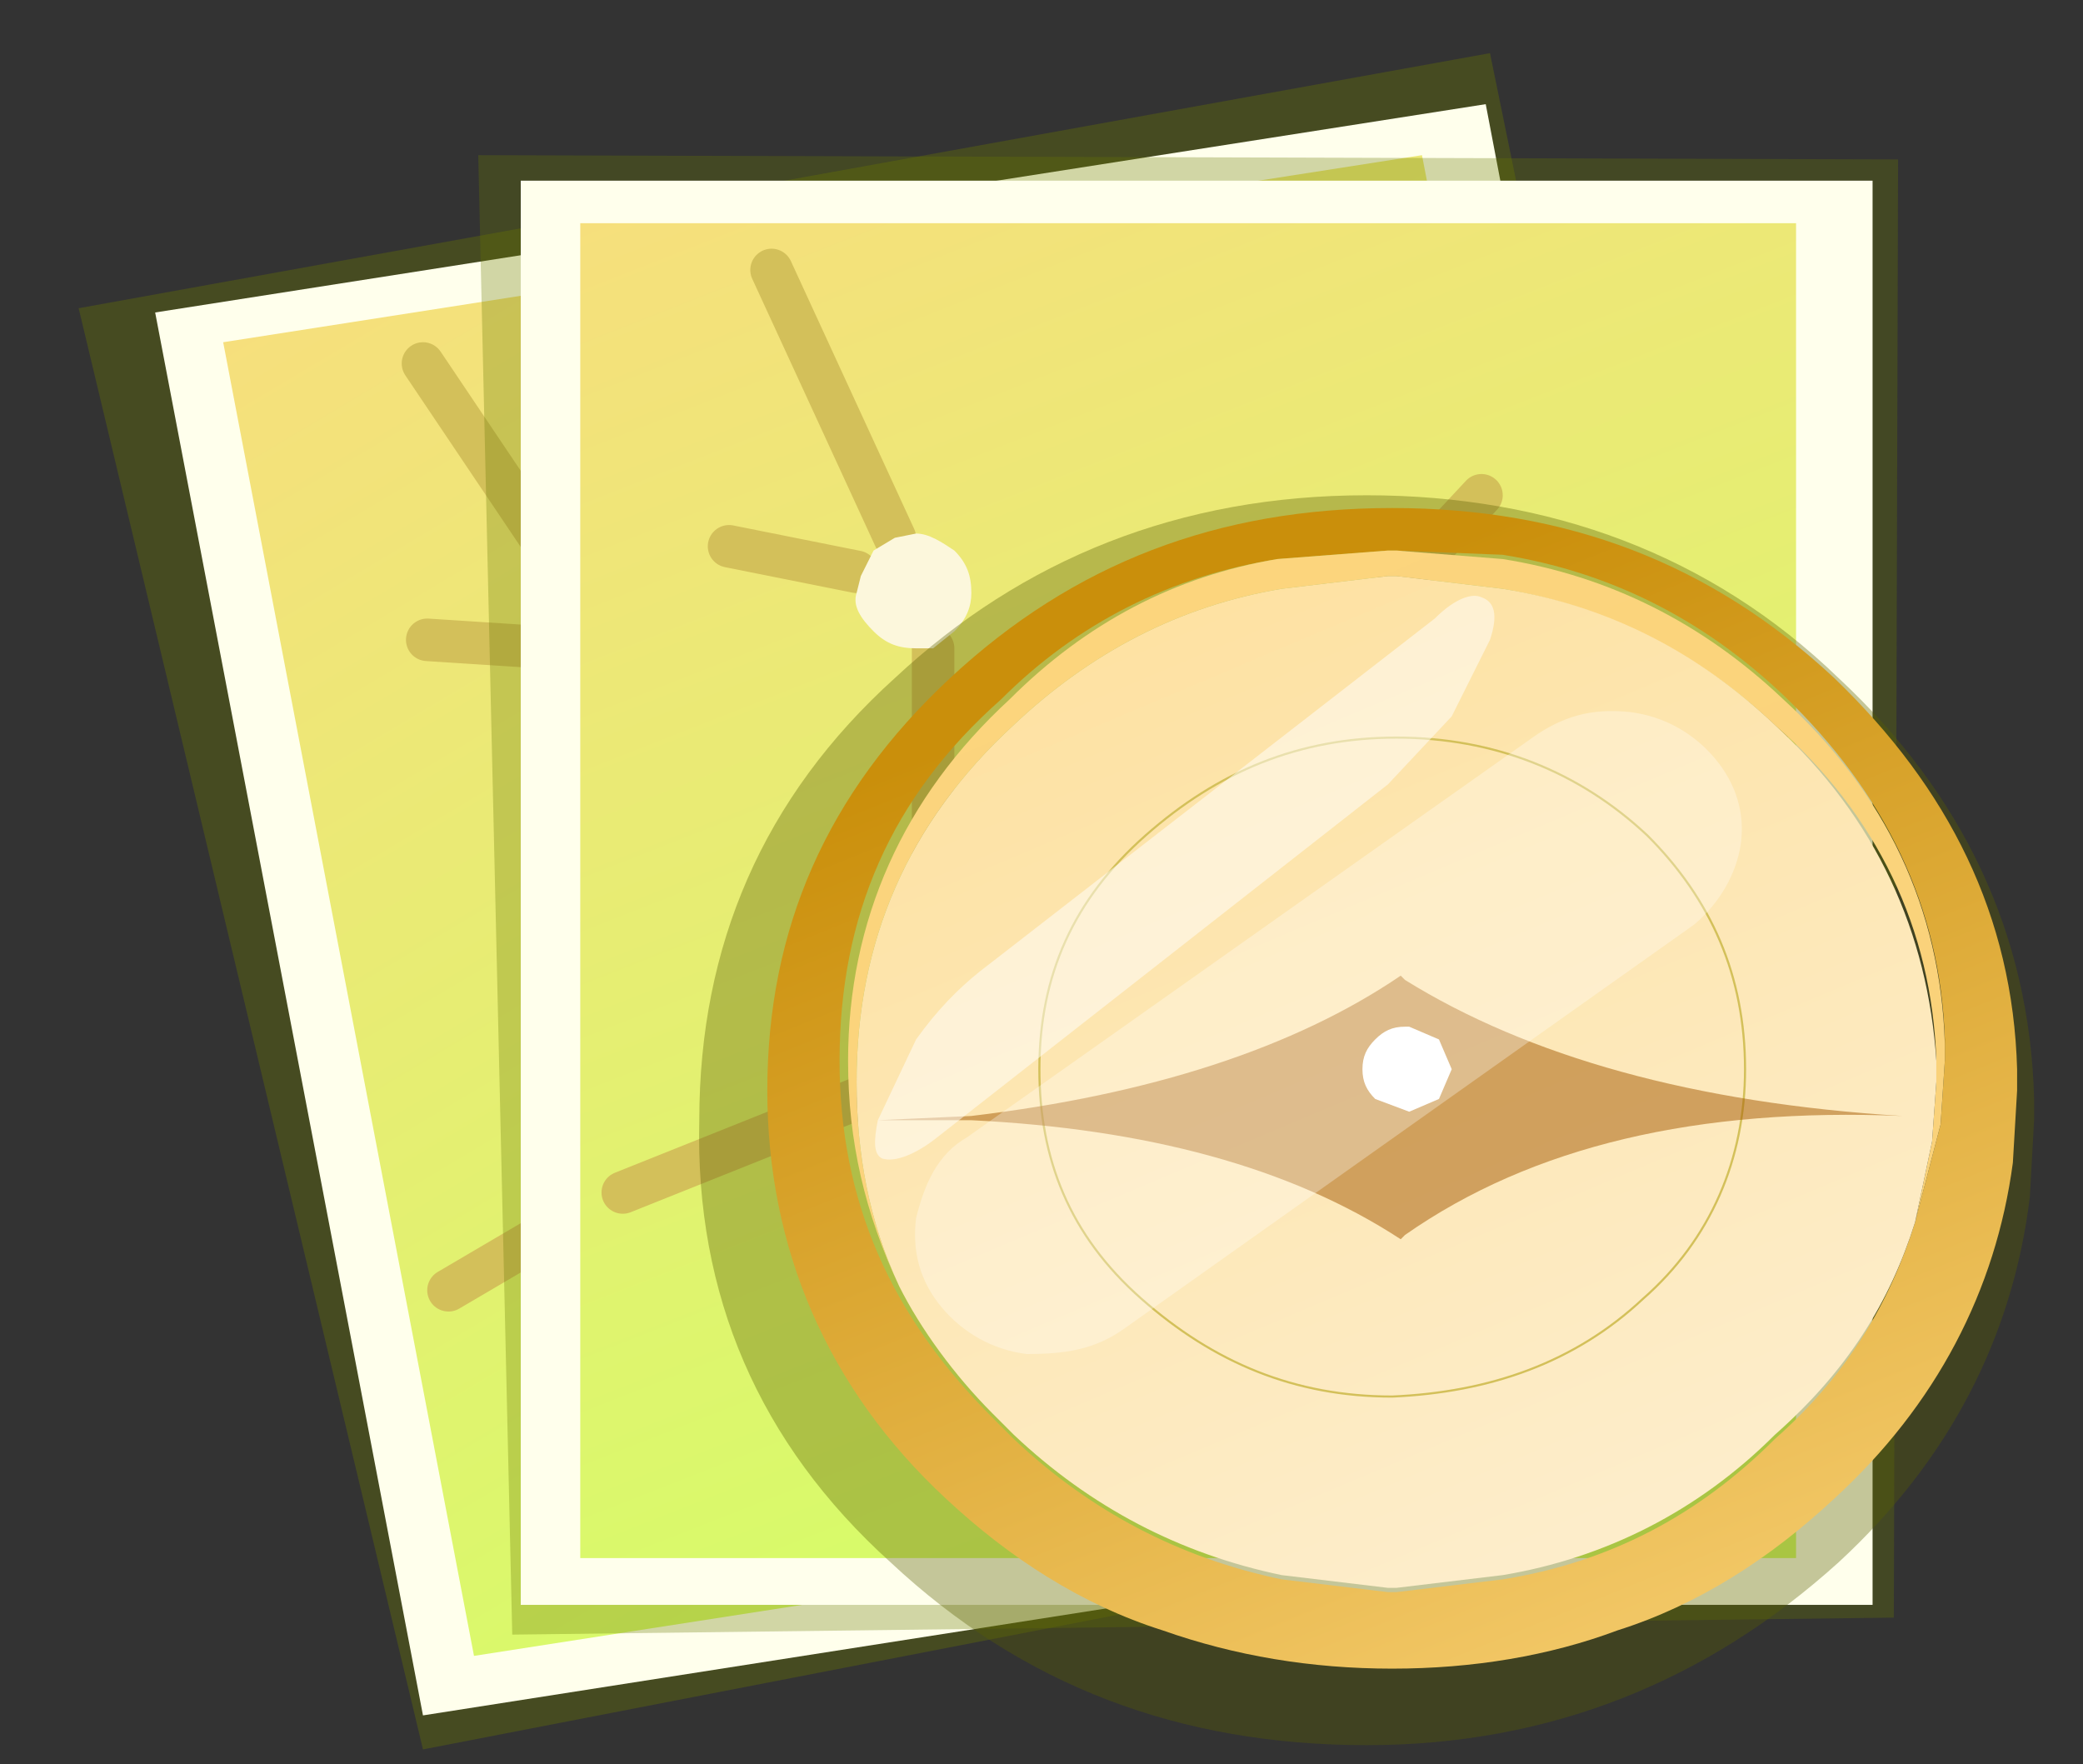
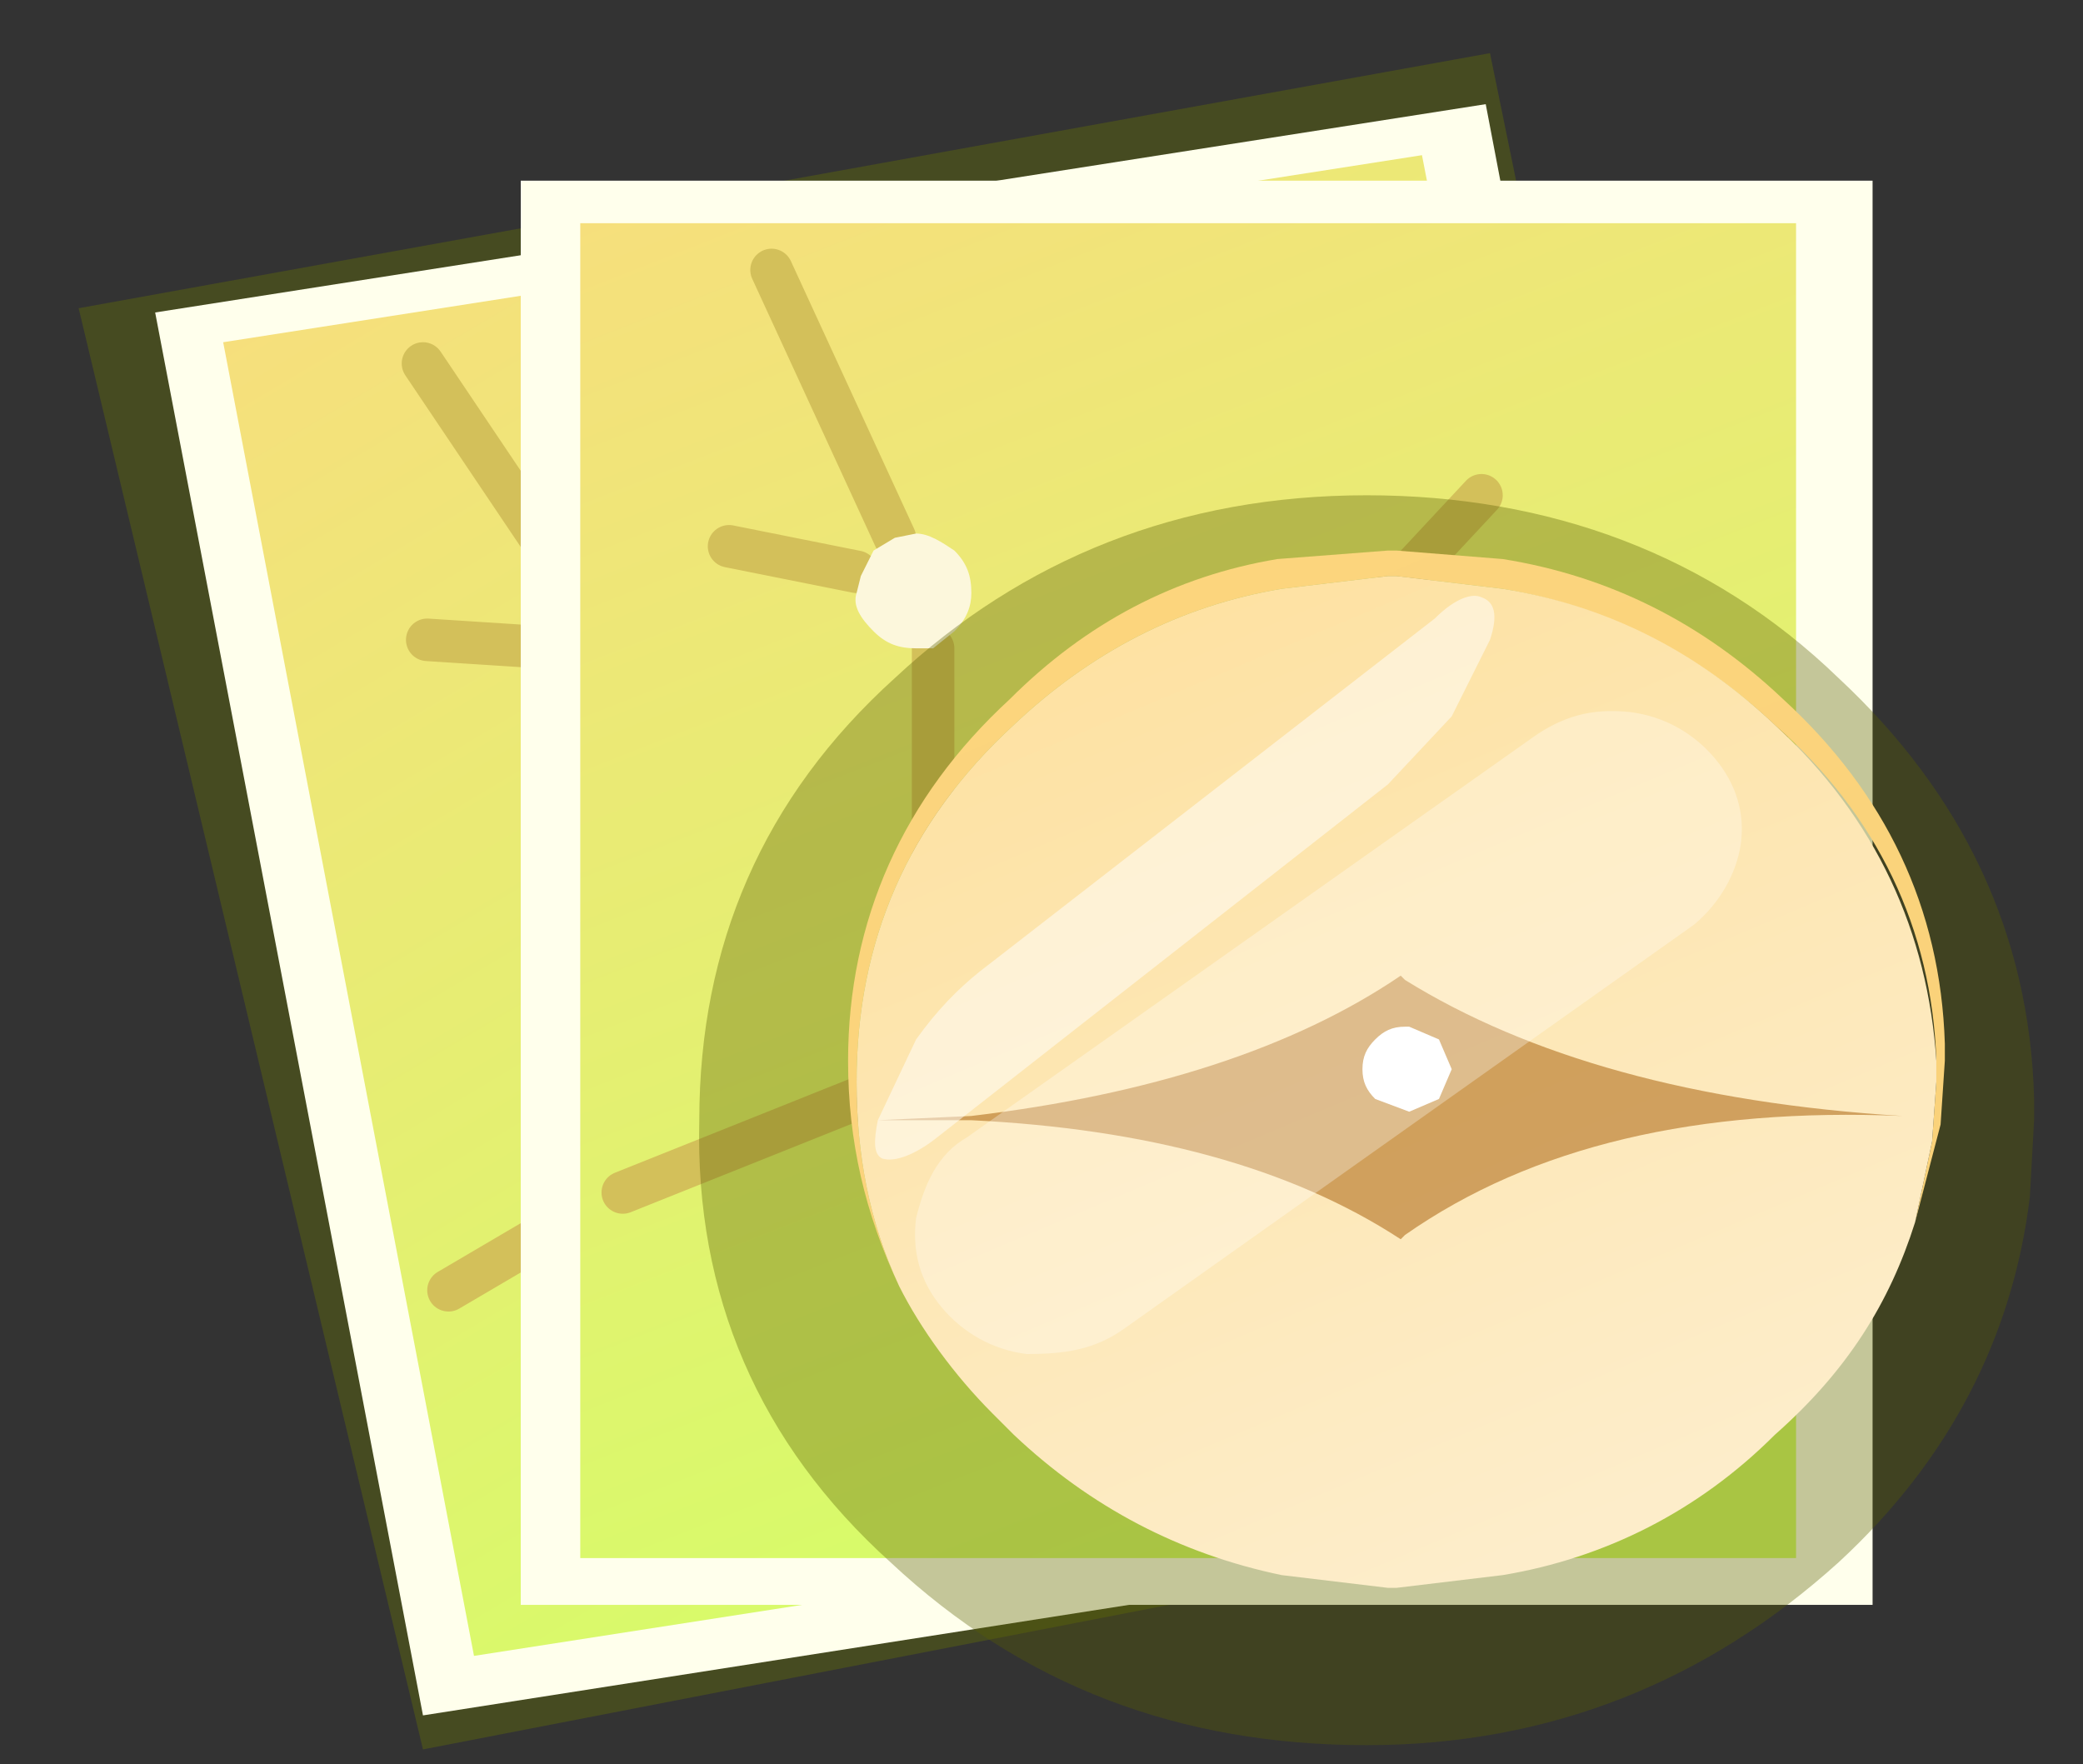
<svg xmlns="http://www.w3.org/2000/svg" version="1.1" id="Layer_1" x="0px" y="0px" viewBox="0 0 49 41.5" style="enable-background:new 0 0 49 41.5;" xml:space="preserve">
  <rect x="0" y="0" width="49" height="41.5" fill="#333333" stroke="none" />
  <style type="text/css">
	.st0{fill:#697801;fill-opacity:0.353;}
	.st1{fill:#FFFFEC;}
	.st2{fill:url(#SVGID_1_);}
	.st3{fill:#74BA38;}
	.st4{fill:none;stroke:#D3C05A;stroke-linecap:round;stroke-linejoin:round;}
	.st5{fill:#FCF7DC;}
	.st6{fill:#697801;fill-opacity:0.302;}
	.st7{fill:url(#SVGID_2_);}
	.st8{fill:#5A5F01;fill-opacity:0.353;}
	.st9{fill:url(#SVGID_3_);}
	.st10{fill:url(#SVGID_4_);}
	.st11{fill:url(#SVGID_5_);}
	.st12{fill:url(#SVGID_6_);}
	.st13{fill:none;stroke:#D3C05A;stroke-width:5.000000e-02;stroke-linecap:round;stroke-linejoin:round;}
	.st14{fill:#A45900;fill-opacity:0.502;}
	.st15{fill:url(#SVGID_7_);}
	.st16{fill:url(#SVGID_8_);}
	.st17{fill:#FFFFFF;}
	.st18{fill:#FFFFFF;fill-opacity:0.302;}
	.st19{fill:#FFFFFF;fill-opacity:0.502;}
</style>
  <g transform="matrix(1.0, 0.0, 0.0, 1.0, 23.05, 19.95)">
    <path class="st0" d="M-21.2-12.7L12-18.7L18.9,15l-32,6.2L-21.2-12.7" />
    <path class="st1" d="M-13.1,20.4l-6.3-33l31.3-4.9l6.3,33L-13.1,20.4" />
    <linearGradient id="SVGID_1_" gradientUnits="userSpaceOnUse" x1="-18557.019" y1="4385.312" x2="-16918.619" y2="4385.312" gradientTransform="matrix(-2.130000e-02 -1.850000e-02 -2.250000e-02 1.340000e-02 -285.27 -390.159)">
      <stop offset="0" style="stop-color:#D5FD68" />
      <stop offset="1" style="stop-color:#FED881" />
    </linearGradient>
    <path class="st2" d="M-17.8-11.9l28.2-4.4l6,30.9L-11.9,19L-17.8-11.9" />
    <path class="st3" d="M-1.3,10.9l0.4-0.3l0.5-0.2c0.4-0.1,0.7,0,1,0.3l0.6,0.9c0.1,0.3,0,0.6-0.3,0.9l-0.1,0.2l-0.4,0.2l-0.3,0.2   c-0.4,0-0.8-0.1-1-0.3l-0.7-0.9l0-0.4L-1.3,10.9L-1.3,10.9" />
    <path class="st4" d="M-13.1-11.4l3.9,5.8 M-9.9-4.7l-3.1-0.2 M-12.5,10.4l6.3-3.7l0.4-0.2l4-6.1L1-3.8l3.3-4.8 M-7.8-3.3L-6,6    M0.8,12.7l3.3,2.8 M-1.3,10.9l-4.9-4.2 M12-4.5L1-3.8 M14.2,9.1l-16-8.7" />
    <path class="st5" d="M-9.2-5.6l0.5-0.2l1.1,0.3C-7.4-5.3-7.2-5-7.1-4.7c0.1,0.3,0,0.7-0.1,1l-0.5,0.4l-0.5,0.1l-1-0.2   c-0.4-0.2-0.6-0.5-0.6-0.9l-0.1-0.4l0.3-0.5L-9.2-5.6 M-2.7-0.1l0.3-0.4l0.5-0.1c0.4-0.1,0.7,0,1,0.3c0.3,0.2,0.5,0.5,0.6,0.8   c0.1,0.4,0,0.7-0.2,0.9l-0.5,0.5l-0.4,0.1l-1-0.3L-3,0.8l0-0.5L-2.7-0.1" />
-     <path class="st6" d="M21.6-16.2l-0.1,34.3L-11,18.5l-0.8-34.8L21.6-16.2" />
    <path class="st1" d="M-10.8,17.8v-33.5h31.8v33.5H-10.8" />
    <linearGradient id="SVGID_2_" gradientUnits="userSpaceOnUse" x1="-18263.236" y1="1146.748" x2="-16624.836" y2="1146.748" gradientTransform="matrix(-1.750000e-02 -2.150000e-02 -2.470000e-02 9.700000e-03 -276.439 -390.598)">
      <stop offset="0" style="stop-color:#D5FD68" />
      <stop offset="1" style="stop-color:#FED881" />
    </linearGradient>
    <path class="st7" d="M-9.4-14.7h28.6v31.4H-9.4V-14.7" />
    <path class="st3" d="M2.6,10.2L3,10l0.5-0.1c0.4,0,0.7,0.1,1,0.4c0.3,0.3,0.4,0.6,0.4,0.9c0,0.3-0.1,0.6-0.4,0.9l-0.2,0.2l-0.4,0.2   l-0.4,0.1c-0.4,0-0.7-0.2-0.9-0.5c-0.3-0.3-0.5-0.6-0.5-0.9l0.1-0.4L2.6,10.2L2.6,10.2" />
    <path class="st4" d="M-1.1-4.7v9.4 M-8.4,8.1l7-2.8L-1,5.3l5.1-5.4l3.6-3.8l4.1-4.4 M-2.9-6.5l-3-0.6 M-4.9-13.6L-2-7.3 M4.3,12.3   l2.7,3.3 M2.6,10.2l-4-4.8 M18.6-2.9l-10.9-1 M18.2,10.9L4.1-0.1" />
    <path class="st5" d="M-0.6-7c0.3,0.3,0.4,0.6,0.4,1c0,0.3-0.1,0.6-0.4,0.9l-0.5,0.4l-0.4,0c-0.4,0-0.7-0.1-1-0.4S-3-5.7-2.9-6   l0.1-0.4L-2.5-7L-2-7.3l0.5-0.1C-1.2-7.4-0.9-7.2-0.6-7 M3.3-0.9l0.4-0.3l0.5-0.1c0.4,0,0.7,0.1,0.9,0.4l0.5,0.9   c0,0.3-0.2,0.6-0.5,0.9L4.7,1.3l-0.4,0C3.9,1.3,3.5,1.2,3.3,1C3,0.7,2.9,0.4,2.9,0.1L3-0.4L3.3-0.9" />
    <path class="st8" d="M9.1-8.3c4.3,0,8.1,1.4,11.1,4.3c2.9,2.7,4.5,6,4.6,9.9v0.5l-0.1,1.8c-0.4,3.3-1.9,6.2-4.5,8.6   c-3.1,2.8-6.8,4.3-11.1,4.3c-4.4,0-8.1-1.4-11.2-4.3C-5.2,14-6.7,10.5-6.6,6.4c0-4.1,1.5-7.6,4.6-10.4C1-6.8,4.7-8.3,9.1-8.3" />
    <linearGradient id="SVGID_3_" gradientUnits="userSpaceOnUse" x1="21262.852" y1="5871.642" x2="22901.25" y2="5871.642" gradientTransform="matrix(8.600000e-03 1.840000e-02 1.650000e-02 -6.700000e-03 -274.903 -356.589)">
      <stop offset="0" style="stop-color:#CA8F0B" />
      <stop offset="1" style="stop-color:#FED881" />
    </linearGradient>
-     <path class="st9" d="M22,8.8l0.6-2.3L22.7,5V4.5c-0.1-3.1-1.4-5.8-3.8-8.1c-1.9-1.8-4.1-2.9-6.6-3.3L9.8-7H9.6L7-6.8   C4.5-6.4,2.3-5.3,0.5-3.5C-2.1-1.2-3.3,1.6-3.3,5c0,3.3,1.2,6,3.6,8.4l0.5,0.5c1.8,1.7,3.9,2.8,6.3,3.3l2.5,0.3h0.2l2.5-0.3   c2.5-0.4,4.6-1.5,6.4-3.3C20.4,12.4,21.4,10.7,22,8.8 M9.7-8c4.1,0,7.5,1.3,10.4,4c2.7,2.6,4.2,5.6,4.3,9.2v0.5l-0.1,1.7   c-0.4,3-1.8,5.7-4.2,7.9c-1.5,1.4-3.2,2.5-5.1,3.1c-1.6,0.6-3.4,0.9-5.3,0.9c-1.9,0-3.7-0.3-5.4-0.9c-1.9-0.6-3.6-1.7-5.1-3.1   C-3.6,12.7-5,9.4-5,5.7c0-3.8,1.4-7,4.3-9.7C2.2-6.7,5.6-8,9.7-8" />
    <linearGradient id="SVGID_4_" gradientUnits="userSpaceOnUse" x1="-17962.256" y1="-5443.518" x2="-16323.856" y2="-5443.518" gradientTransform="matrix(-1.180000e-02 -2.440000e-02 -1.440000e-02 6.100000e-03 -275.556 -389.647)">
      <stop offset="0" style="stop-color:#F9D179" />
      <stop offset="1" style="stop-color:#FED881" />
    </linearGradient>
    <path class="st10" d="M22,8.8l0.4-1.9l0.1-1.4V5c-0.1-3.1-1.4-5.8-3.8-7.9c-1.8-1.7-4-2.8-6.4-3.2L9.8-6.4H9.6L7.1-6.1   C4.7-5.7,2.6-4.6,0.8-2.9c-2.5,2.3-3.7,5.1-3.7,8.4c0,1.7,0.3,3.3,1,4.8C-2.7,8.6-3.1,6.9-3.1,5c0-3.3,1.3-6.2,3.8-8.5   C2.5-5.3,4.6-6.4,7-6.8L9.6-7h0.2l2.5,0.2c2.5,0.4,4.7,1.5,6.6,3.3c2.4,2.2,3.7,4.9,3.8,8.1V5l-0.1,1.5L22,8.8" />
    <linearGradient id="SVGID_5_" gradientUnits="userSpaceOnUse" x1="-18241.416" y1="-5535.89" x2="-16603.016" y2="-5535.89" gradientTransform="matrix(-1.160000e-02 -2.400000e-02 -1.420000e-02 6.000000e-03 -275.475 -388.836)">
      <stop offset="0" style="stop-color:#FDEDCA" />
      <stop offset="1" style="stop-color:#FED881" />
    </linearGradient>
    <path class="st11" d="M-1.9,10.3c-0.7-1.5-1-3.1-1-4.8c0-3.3,1.2-6.1,3.7-8.4c1.8-1.7,3.9-2.8,6.3-3.2l2.5-0.3h0.2l2.5,0.3   c2.5,0.4,4.6,1.5,6.4,3.2c2.4,2.2,3.6,4.9,3.8,7.9v0.5l-0.1,1.4L22,8.8c-0.6,1.9-1.6,3.5-3.3,5c-1.8,1.8-4,2.9-6.4,3.3l-2.5,0.3   H9.6l-2.5-0.3c-2.4-0.5-4.5-1.6-6.3-3.3l-0.5-0.5C-0.6,12.4-1.4,11.3-1.9,10.3" />
    <linearGradient id="SVGID_6_" gradientUnits="userSpaceOnUse" x1="-840.4" y1="3.25" x2="798" y2="3.25" gradientTransform="matrix(6.300000e-03 0 0 -1.230000e-02 -279.135 -367.104)">
      <stop offset="0" style="stop-color:#F9D179" />
      <stop offset="1" style="stop-color:#FED881" />
    </linearGradient>
    <path class="st12" d="M7-6.8C4.6-6.4,2.5-5.3,0.7-3.5C-1.9-1.2-3.1,1.6-3.1,5c0,1.9,0.4,3.7,1.3,5.3c0.5,1.1,1.3,2.1,2.2,3.1   C-2.1,11-3.3,8.2-3.3,5c0-3.3,1.3-6.2,3.8-8.5C2.3-5.3,4.5-6.4,7-6.8" />
-     <path class="st13" d="M18,5.2c0,2.1-0.8,4-2.4,5.4c-1.6,1.5-3.6,2.2-5.9,2.3c-2.3,0-4.2-0.8-5.9-2.3S1.4,7.3,1.4,5.2   c0-2.2,0.8-4,2.5-5.5s3.6-2.3,5.9-2.3c2.3,0,4.3,0.8,5.9,2.3C17.2,1.2,18,3,18,5.2z" />
    <path class="st14" d="M21.7,6.3C16.9,6.1,13,7,10,9.1L9.9,9.2c-2.6-1.7-6-2.6-10.1-2.8l-2.2,0l2.2-0.1C4,5.8,7.4,4.7,9.9,3L10,3.1   C12.9,4.9,16.8,6,21.7,6.3" />
    <linearGradient id="SVGID_7_" gradientUnits="userSpaceOnUse" x1="-840.4" y1="5.45" x2="798" y2="5.45" gradientTransform="matrix(7.600000e-03 6.100000e-03 7.600000e-03 -6.100000e-03 -200.464 -275.167)">
      <stop offset="3.921569e-02" style="stop-color:#F7B851" />
      <stop offset="1" style="stop-color:#FED881" />
    </linearGradient>
    <path class="st15" d="M10.1,8.4L10,8.5C7.4,6.9,4,5.9-0.1,5.7l-2.2-0.1l2.2-0.1C4.1,5.2,7.4,4.1,9.9,2.4l0.1,0.1v1.8H10   c-0.3,0-0.5,0.1-0.7,0.3C9.1,4.7,9,4.9,9,5.2c0,0.3,0.1,0.5,0.3,0.7L10,6.2h0.1V8.4" />
    <linearGradient id="SVGID_8_" gradientUnits="userSpaceOnUse" x1="-840.4" y1="5.45" x2="798" y2="5.45" gradientTransform="matrix(7.600000e-03 6.100000e-03 7.600000e-03 -6.100000e-03 -200.464 -275.167)">
      <stop offset="0" style="stop-color:#F9D179" />
      <stop offset="1" style="stop-color:#FED881" />
    </linearGradient>
    <path class="st16" d="M10.1,2.5c2.9,1.8,6.8,2.9,11.7,3.2C16.9,5.5,13,6.4,10.1,8.4V6.2l0.7-0.3l0.3-0.7l-0.3-0.7l-0.7-0.3V2.5" />
    <path class="st17" d="M10.1,6.2L10.1,6.2L9.3,5.9C9.1,5.7,9,5.5,9,5.2c0-0.3,0.1-0.5,0.3-0.7C9.5,4.3,9.7,4.2,10,4.2h0.1l0.7,0.3   l0.3,0.7l-0.3,0.7L10.1,6.2" />
    <path class="st18" d="M13-2.6c0.7-0.5,1.4-0.7,2.3-0.6c0.8,0.1,1.5,0.5,2,1.1c0.5,0.6,0.7,1.3,0.6,2s-0.5,1.4-1.1,1.9L3.4,11.3   c-0.7,0.5-1.4,0.6-2.3,0.6c-0.8-0.1-1.5-0.5-2-1.1c-0.5-0.6-0.7-1.3-0.6-2.1C-1.3,7.9-1,7.2-0.3,6.8L13-2.6" />
    <path class="st19" d="M10.7-5.4c0.5-0.5,0.9-0.6,1.1-0.5c0.3,0.1,0.4,0.4,0.2,1l-0.9,1.8L9.6-1.5L-1,6.8c-0.5,0.4-1,0.6-1.3,0.5   c-0.2-0.1-0.2-0.4-0.1-0.9l0.9-1.9c0.5-0.7,1-1.2,1.5-1.6L10.7-5.4" />
  </g>
</svg>